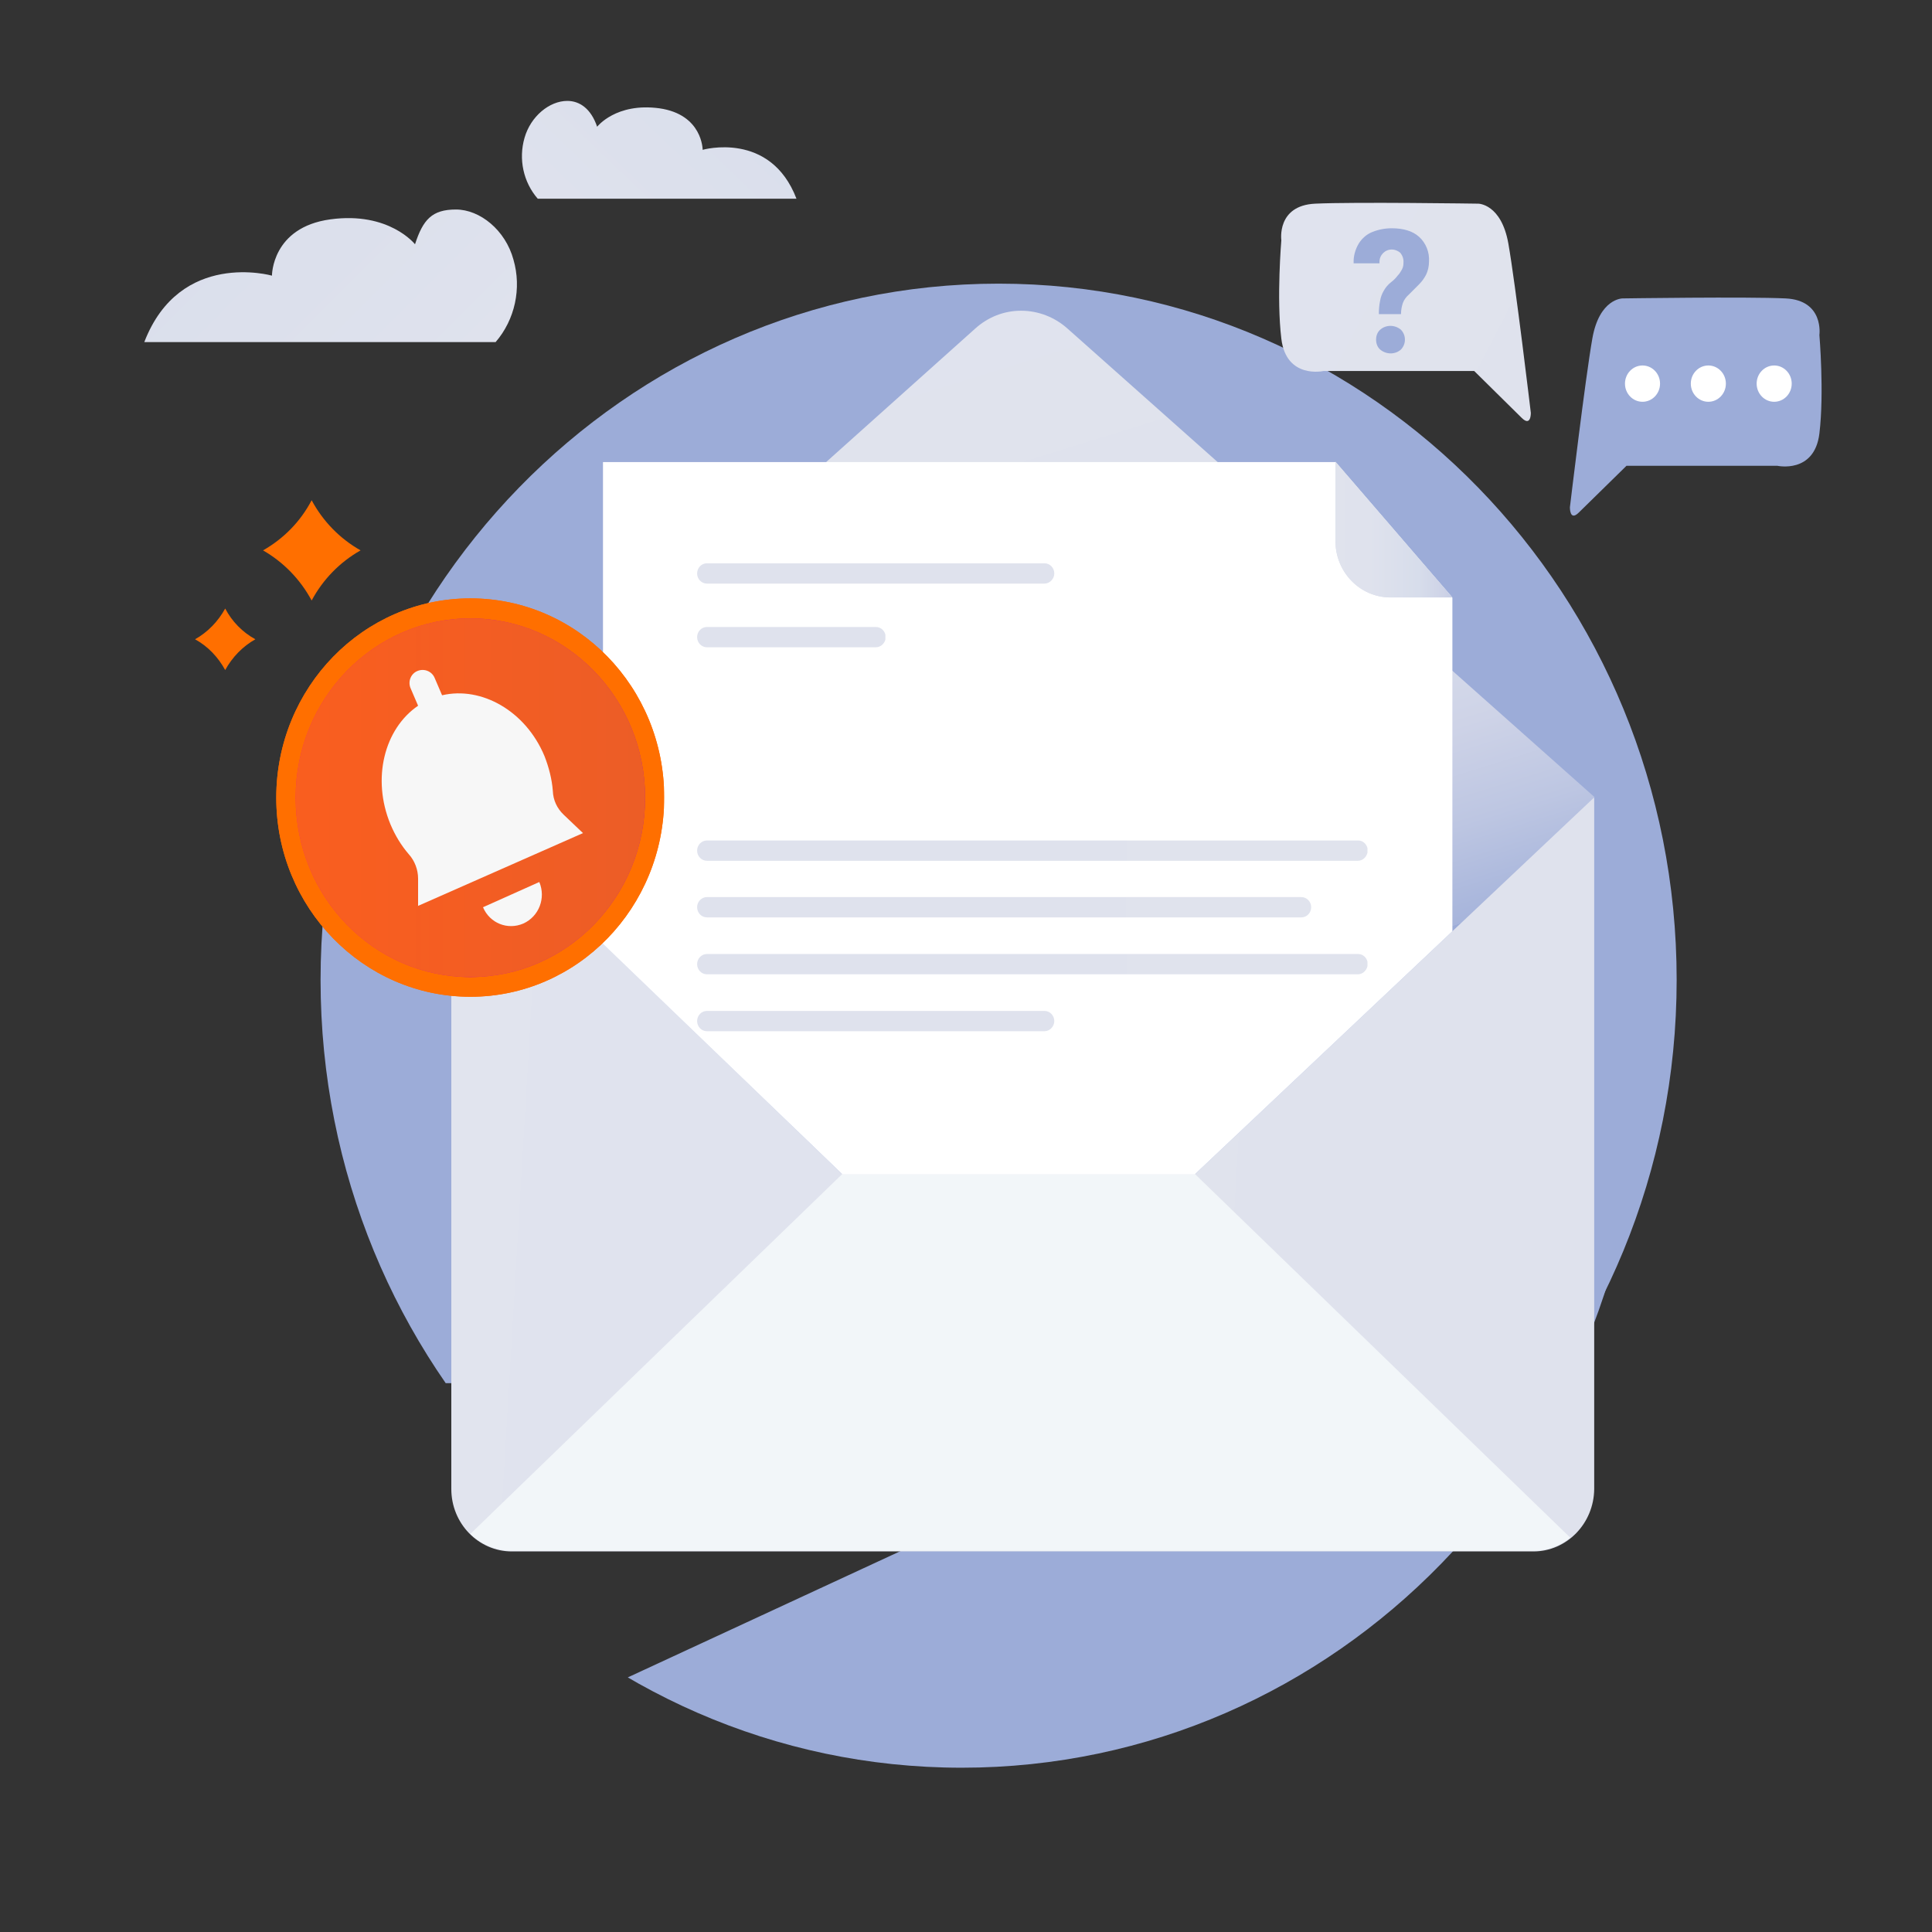
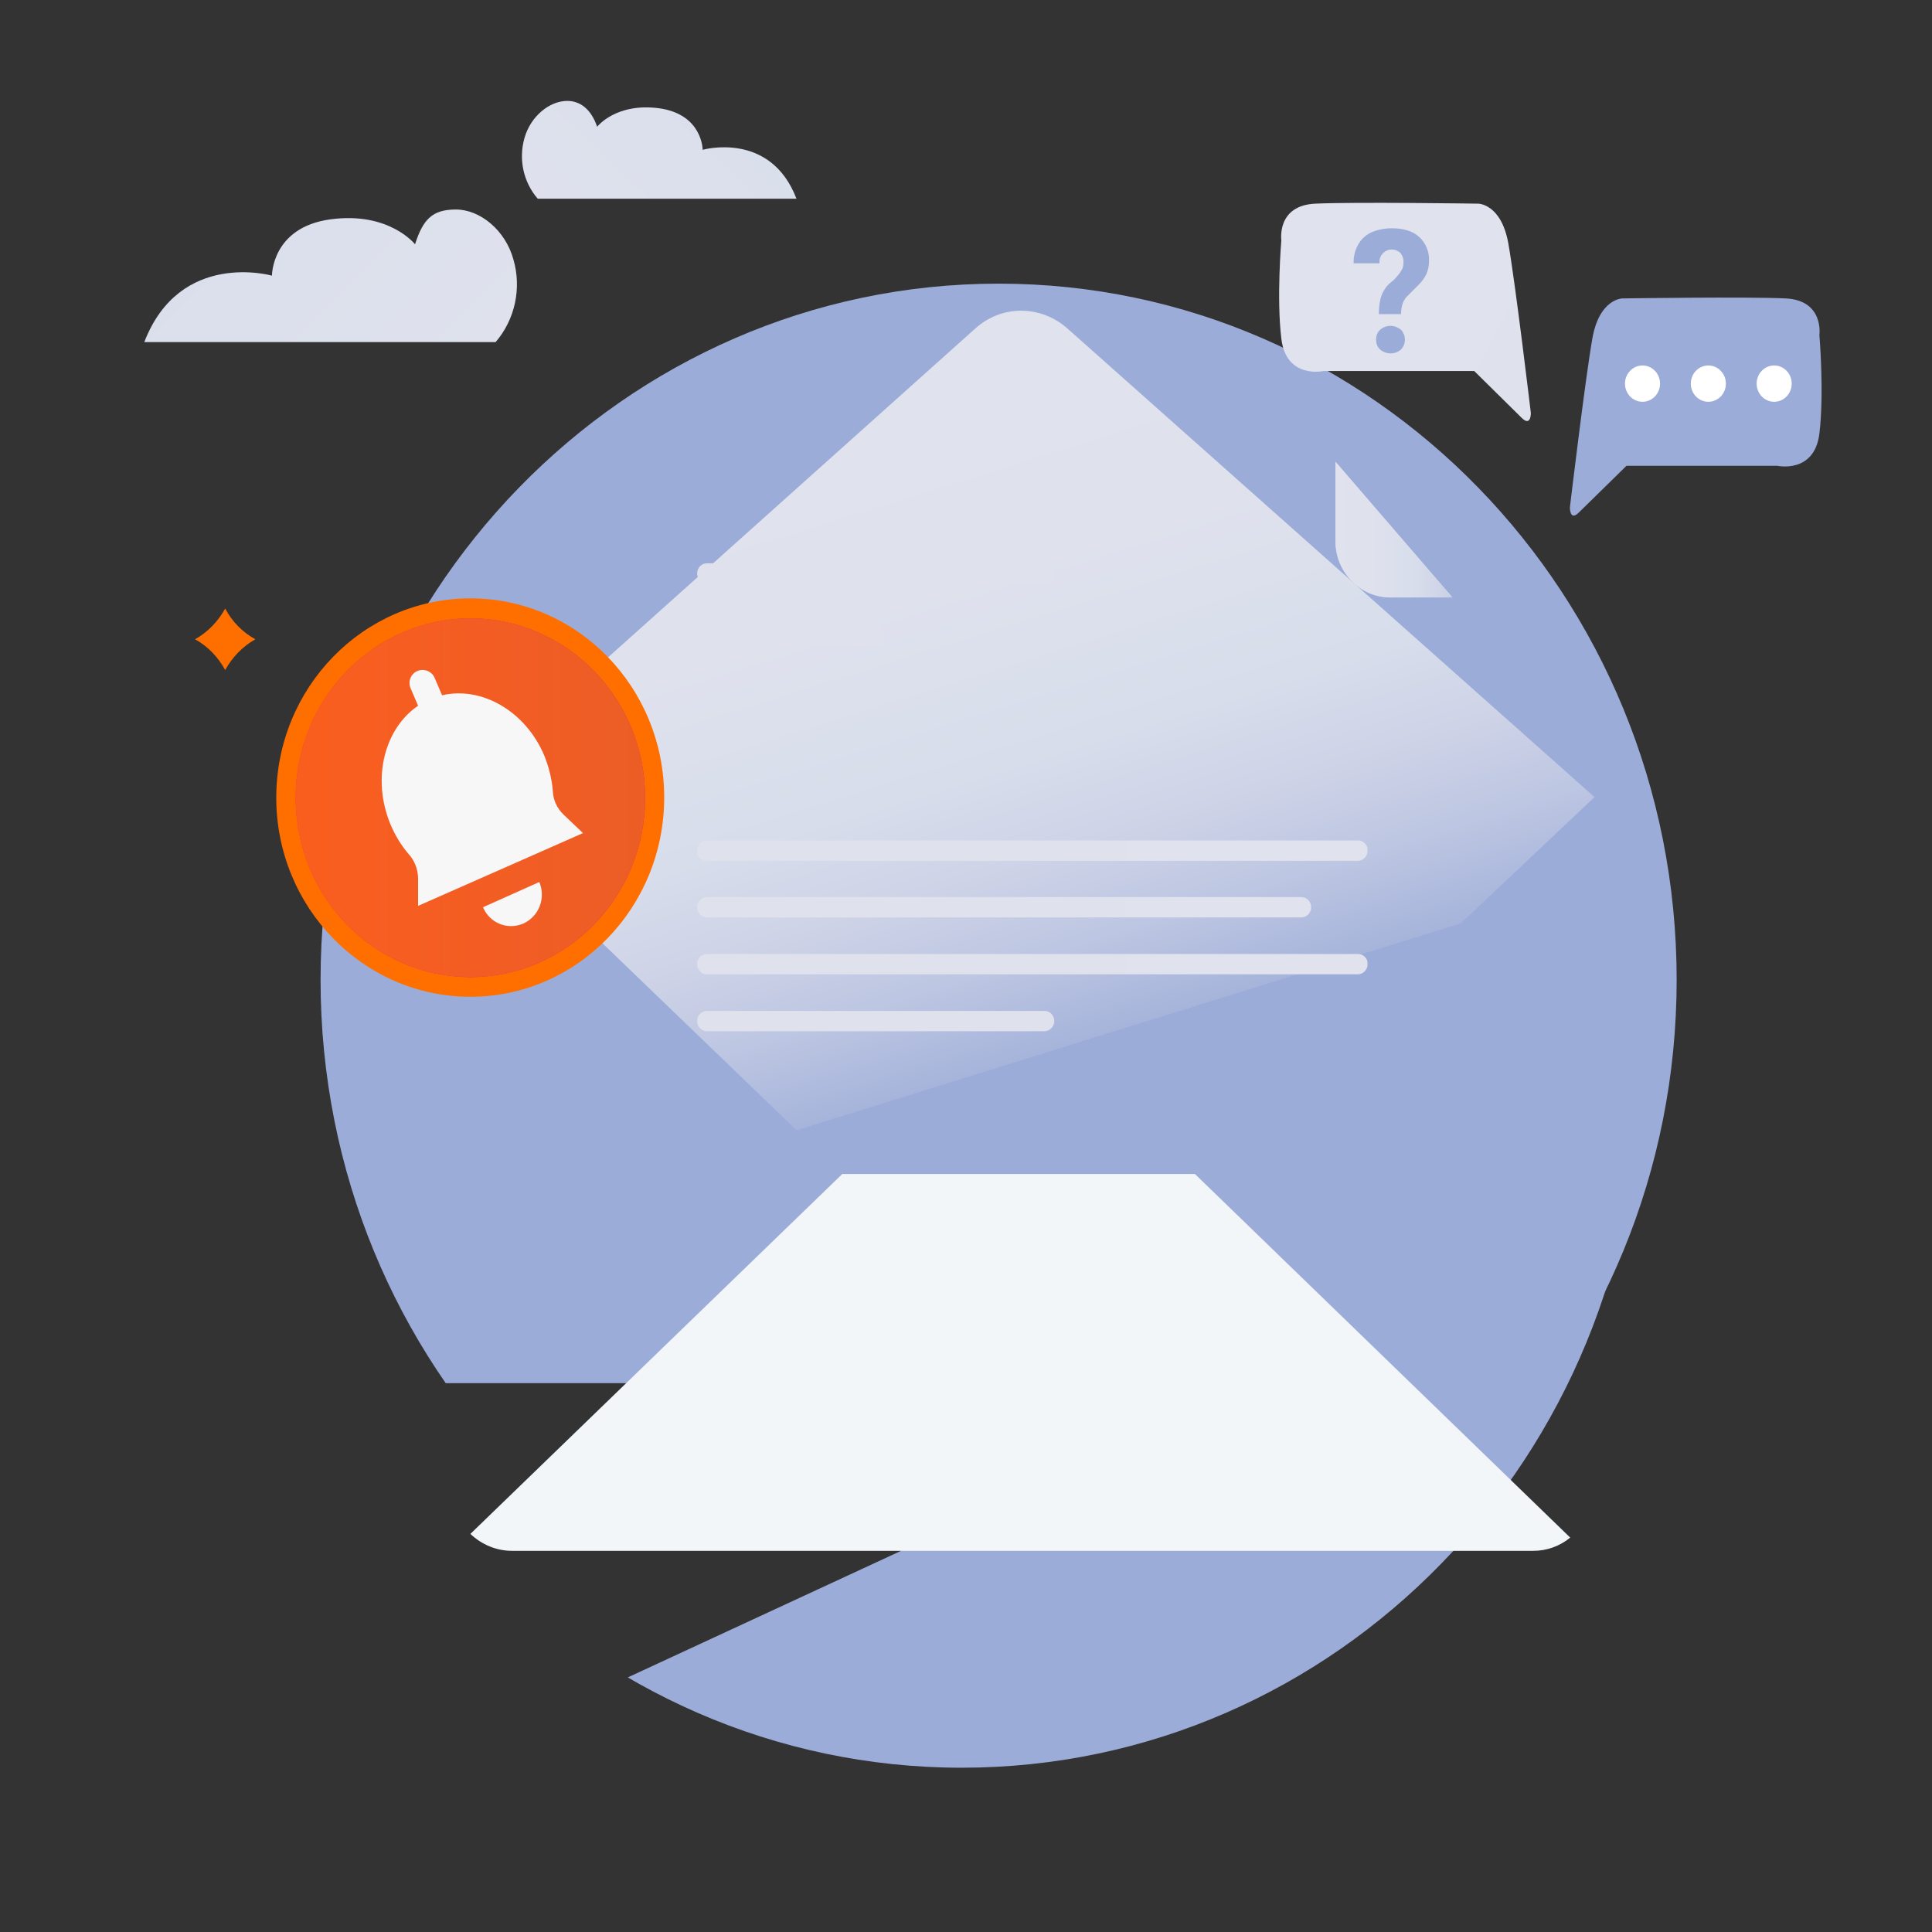
<svg xmlns="http://www.w3.org/2000/svg" version="1.1" viewBox="0 0 628 628">
  <rect x="0" y="0" width="628" height="628" fill="#333333" stroke="none" />
  <defs>
    <style>
      .cls-1 {
        fill: url(#linear-gradient-15);
      }

      .cls-2 {
        fill: url(#linear-gradient-13);
      }

      .cls-3 {
        fill: #f2f6f9;
      }

      .cls-4 {
        clip-path: url(#clippath-6);
      }

      .cls-5 {
        clip-path: url(#clippath-7);
      }

      .cls-6 {
        clip-path: url(#clippath-15);
      }

      .cls-7 {
        clip-path: url(#clippath-4);
      }

      .cls-8 {
        fill: url(#linear-gradient-2);
      }

      .cls-9 {
        fill: #9cacd8;
      }

      .cls-10 {
        fill: url(#linear-gradient-10);
      }

      .cls-11 {
        fill: url(#linear-gradient-12);
      }

      .cls-12 {
        clip-path: url(#clippath-9);
      }

      .cls-13 {
        clip-path: url(#clippath-10);
      }

      .cls-14 {
        fill: #fff;
      }

      .cls-15 {
        clip-path: url(#clippath-11);
      }

      .cls-16 {
        fill: none;
      }

      .cls-17 {
        fill: url(#linear-gradient-4);
      }

      .cls-18 {
        fill: url(#linear-gradient-3);
      }

      .cls-19 {
        clip-path: url(#clippath-1);
      }

      .cls-20 {
        fill: url(#linear-gradient-5);
      }

      .cls-21 {
        clip-path: url(#clippath-5);
      }

      .cls-22 {
        clip-path: url(#clippath-8);
      }

      .cls-23 {
        fill: url(#linear-gradient-8);
      }

      .cls-24 {
        clip-path: url(#clippath-3);
      }

      .cls-25 {
        clip-path: url(#clippath-12);
      }

      .cls-26 {
        fill: url(#linear-gradient-14);
      }

      .cls-27 {
        clip-path: url(#clippath-14);
      }

      .cls-28 {
        fill: url(#linear-gradient-7);
      }

      .cls-29 {
        fill: url(#linear-gradient-9);
      }

      .cls-30 {
        fill: url(#linear-gradient-11);
      }

      .cls-31 {
        fill: url(#linear-gradient-6);
      }

      .cls-32 {
        fill: #ff6f00;
      }

      .cls-33 {
        clip-path: url(#clippath-2);
      }

      .cls-34 {
        clip-path: url(#clippath-13);
      }

      .cls-35 {
        fill: url(#linear-gradient);
      }

      .cls-36 {
        clip-path: url(#clippath);
      }

      .cls-37 {
        fill: #f7f7f7;
      }
    </style>
    <clipPath id="clippath">
      <polygon class="cls-16" points="51.5 615.9 86.6 696 263 696 739 475.6 674 327.6 51.5 615.9" />
    </clipPath>
    <clipPath id="clippath-1">
      <rect class="cls-16" x="-20.6" y="33.2" width="682.9" height="416.4" />
    </clipPath>
    <clipPath id="clippath-2">
      <path class="cls-16" d="M146.7,259.3v224.7c0,11.2,8.8,20.3,19.7,20.3h332c10.9,0,19.7-9.1,19.8-20.3v-224.7H146.7Z" />
    </clipPath>
    <linearGradient id="linear-gradient" x1="-872.3" y1="343.1" x2="-871.1" y2="343.1" gradientTransform="translate(864244.2 -284986.9) rotate(3.2) scale(970.9)" gradientUnits="userSpaceOnUse">
      <stop offset="0" stop-color="#e1e4ee" />
      <stop offset="0" stop-color="#e1e4ee" />
      <stop offset=".4" stop-color="#dfe2ed" />
      <stop offset=".6" stop-color="#d7ddeb" />
      <stop offset=".7" stop-color="#ced3e7" />
      <stop offset=".8" stop-color="#bdc6e2" />
      <stop offset=".9" stop-color="#a6b4db" />
      <stop offset=".9" stop-color="#9cacd8" />
      <stop offset="1" stop-color="#9cacd8" />
    </linearGradient>
    <clipPath id="clippath-3">
      <path class="cls-16" d="M317,106.8l-170.3,152.5,127.1,122.4h114.6l129.9-122.6-171.2-152.2c-4.2-3.8-9.6-5.9-15.2-5.9s-10.8,2.1-14.9,5.8Z" />
    </clipPath>
    <linearGradient id="linear-gradient-2" x1="-871.7" y1="340.5" x2="-870.5" y2="340.5" gradientTransform="translate(150356.3 187695.1) rotate(72.7) scale(256.7)" gradientUnits="userSpaceOnUse">
      <stop offset="0" stop-color="#e1e4ee" />
      <stop offset="0" stop-color="#e1e4ee" />
      <stop offset=".4" stop-color="#dfe2ed" />
      <stop offset=".6" stop-color="#d7ddeb" />
      <stop offset=".7" stop-color="#ced3e7" />
      <stop offset=".8" stop-color="#bdc6e2" />
      <stop offset=".9" stop-color="#a6b4db" />
      <stop offset=".9" stop-color="#9cacd8" />
      <stop offset="1" stop-color="#9cacd8" />
    </linearGradient>
    <clipPath id="clippath-4">
-       <path class="cls-16" d="M168.1,55.3l-21.4,204,127.1,122.4h114.6l129.9-122.6V54.5c-4.1-3.6-80.6-5.4-161.1-5.4s-184.5,2.1-189.1,6.2Z" />
-     </clipPath>
+       </clipPath>
    <linearGradient id="linear-gradient-3" x1="481.2" y1="41.5" x2="406.5" y2="75.2" gradientTransform="translate(0 118)" gradientUnits="userSpaceOnUse">
      <stop offset="0" stop-color="#e1e4ee" />
      <stop offset="0" stop-color="#e1e4ee" />
      <stop offset=".4" stop-color="#dfe2ed" />
      <stop offset=".6" stop-color="#d7ddeb" />
      <stop offset=".7" stop-color="#ced3e7" />
      <stop offset=".8" stop-color="#bdc6e2" />
      <stop offset=".9" stop-color="#a6b4db" />
      <stop offset=".9" stop-color="#9cacd8" />
      <stop offset="1" stop-color="#9cacd8" />
    </linearGradient>
    <clipPath id="clippath-5">
      <path class="cls-16" d="M434.1,175.9c0,10.1,8,18.3,17.9,18.3h20.1l-38-44.1v25.8Z" />
    </clipPath>
    <linearGradient id="linear-gradient-4" x1="413.1" y1="54.2" x2="493" y2="54.2" gradientTransform="translate(0 118)" gradientUnits="userSpaceOnUse">
      <stop offset="0" stop-color="#e1e4ee" />
      <stop offset="0" stop-color="#e1e4ee" />
      <stop offset=".4" stop-color="#dfe2ed" />
      <stop offset=".6" stop-color="#d7ddeb" />
      <stop offset=".7" stop-color="#ced3e7" />
      <stop offset=".8" stop-color="#bdc6e2" />
      <stop offset=".9" stop-color="#a6b4db" />
      <stop offset=".9" stop-color="#9cacd8" />
      <stop offset="1" stop-color="#9cacd8" />
    </linearGradient>
    <clipPath id="clippath-6">
      <path class="cls-16" d="M229.8,183.1c-1.8,0-3.2,1.5-3.2,3.3s1.4,3.3,3.2,3.3h109.7c1.7,0,3.2-1.5,3.2-3.3s-1.4-3.3-3.2-3.3h-109.7Z" />
    </clipPath>
    <linearGradient id="linear-gradient-5" x1="-873.7" y1="342.9" x2="-872.5" y2="342.9" gradientTransform="translate(-985889.4 387402.8) rotate(-180) scale(1129.3)" gradientUnits="userSpaceOnUse">
      <stop offset="0" stop-color="#e1e4ee" />
      <stop offset="0" stop-color="#e1e4ee" />
      <stop offset=".4" stop-color="#dfe2ed" />
      <stop offset=".6" stop-color="#d7ddeb" />
      <stop offset=".7" stop-color="#ced3e7" />
      <stop offset=".8" stop-color="#bdc6e2" />
      <stop offset=".9" stop-color="#a6b4db" />
      <stop offset=".9" stop-color="#9cacd8" />
      <stop offset="1" stop-color="#9cacd8" />
    </linearGradient>
    <clipPath id="clippath-7">
      <path class="cls-16" d="M229.8,273.2c-1.8,0-3.2,1.5-3.2,3.3s1.4,3.3,3.2,3.3h211.6c1.7,0,3.1-1.5,3.2-3.3,0-1.8-1.4-3.3-3.1-3.3h-211.7Z" />
    </clipPath>
    <linearGradient id="linear-gradient-6" x1="-873.7" y1="342.9" x2="-872.5" y2="342.9" gradientTransform="translate(-985889.4 387477.1) rotate(-180) scale(1129.3)" gradientUnits="userSpaceOnUse">
      <stop offset="0" stop-color="#e1e4ee" />
      <stop offset="0" stop-color="#e1e4ee" />
      <stop offset=".4" stop-color="#dfe2ed" />
      <stop offset=".6" stop-color="#d7ddeb" />
      <stop offset=".7" stop-color="#ced3e7" />
      <stop offset=".8" stop-color="#bdc6e2" />
      <stop offset=".9" stop-color="#a6b4db" />
      <stop offset=".9" stop-color="#9cacd8" />
      <stop offset="1" stop-color="#9cacd8" />
    </linearGradient>
    <clipPath id="clippath-8">
      <path class="cls-16" d="M229.8,291.6c-1.8,0-3.2,1.5-3.2,3.3s1.4,3.3,3.2,3.3h193.2c1.8,0,3.2-1.5,3.2-3.3s-1.4-3.3-3.2-3.3h-193.2Z" />
    </clipPath>
    <linearGradient id="linear-gradient-7" x1="-873.7" y1="342.9" x2="-872.5" y2="342.9" gradientTransform="translate(-985889.4 387492.3) rotate(-180) scale(1129.3)" gradientUnits="userSpaceOnUse">
      <stop offset="0" stop-color="#e1e4ee" />
      <stop offset="0" stop-color="#e1e4ee" />
      <stop offset=".4" stop-color="#dfe2ed" />
      <stop offset=".6" stop-color="#d7ddeb" />
      <stop offset=".7" stop-color="#ced3e7" />
      <stop offset=".8" stop-color="#bdc6e2" />
      <stop offset=".9" stop-color="#a6b4db" />
      <stop offset=".9" stop-color="#9cacd8" />
      <stop offset="1" stop-color="#9cacd8" />
    </linearGradient>
    <clipPath id="clippath-9">
      <path class="cls-16" d="M229.8,310.1c-1.8,0-3.2,1.5-3.2,3.3s1.4,3.3,3.2,3.3h211.6c1.7,0,3.1-1.5,3.2-3.3,0-1.8-1.4-3.3-3.1-3.3h-211.7Z" />
    </clipPath>
    <linearGradient id="linear-gradient-8" x1="-873.7" y1="342.9" x2="-872.5" y2="342.9" gradientTransform="translate(-985889.4 387507.5) rotate(-180) scale(1129.3)" gradientUnits="userSpaceOnUse">
      <stop offset="0" stop-color="#e1e4ee" />
      <stop offset="0" stop-color="#e1e4ee" />
      <stop offset=".4" stop-color="#dfe2ed" />
      <stop offset=".6" stop-color="#d7ddeb" />
      <stop offset=".7" stop-color="#ced3e7" />
      <stop offset=".8" stop-color="#bdc6e2" />
      <stop offset=".9" stop-color="#a6b4db" />
      <stop offset=".9" stop-color="#9cacd8" />
      <stop offset="1" stop-color="#9cacd8" />
    </linearGradient>
    <clipPath id="clippath-10">
      <path class="cls-16" d="M229.8,328.6c-1.8,0-3.2,1.5-3.2,3.3s1.4,3.3,3.2,3.3h109.7c1.7,0,3.2-1.5,3.2-3.3s-1.4-3.3-3.2-3.3h-109.7Z" />
    </clipPath>
    <linearGradient id="linear-gradient-9" x1="-873.7" y1="342.8" x2="-872.5" y2="342.8" gradientTransform="translate(-985889.4 387522.7) rotate(-180) scale(1129.3)" gradientUnits="userSpaceOnUse">
      <stop offset="0" stop-color="#e1e4ee" />
      <stop offset="0" stop-color="#e1e4ee" />
      <stop offset=".4" stop-color="#dfe2ed" />
      <stop offset=".6" stop-color="#d7ddeb" />
      <stop offset=".7" stop-color="#ced3e7" />
      <stop offset=".8" stop-color="#bdc6e2" />
      <stop offset=".9" stop-color="#a6b4db" />
      <stop offset=".9" stop-color="#9cacd8" />
      <stop offset="1" stop-color="#9cacd8" />
    </linearGradient>
    <clipPath id="clippath-11">
      <path class="cls-16" d="M229.8,203.8c-1.8,0-3.2,1.5-3.2,3.3s1.4,3.3,3.2,3.3h54.9c1.7,0,3.2-1.5,3.2-3.3s-1.4-3.3-3.2-3.3h-54.9Z" />
    </clipPath>
    <linearGradient id="linear-gradient-10" x1="-873.7" y1="342.9" x2="-872.5" y2="342.9" gradientTransform="translate(-985889.4 387420) rotate(-180) scale(1129.3)" gradientUnits="userSpaceOnUse">
      <stop offset="0" stop-color="#e1e4ee" />
      <stop offset="0" stop-color="#e1e4ee" />
      <stop offset=".4" stop-color="#dfe2ed" />
      <stop offset=".6" stop-color="#d7ddeb" />
      <stop offset=".7" stop-color="#ced3e7" />
      <stop offset=".8" stop-color="#bdc6e2" />
      <stop offset=".9" stop-color="#a6b4db" />
      <stop offset=".9" stop-color="#9cacd8" />
      <stop offset="1" stop-color="#9cacd8" />
    </linearGradient>
    <clipPath id="clippath-12">
      <path class="cls-16" d="M134.9,79.4s-8.4-10.7-27.5-8.1c-19.1,2.6-19,18.3-19,18.3,0,0-29.9-8.5-41.5,21.6h114.2c6.3-7.3,8.5-17.5,5.8-26.8-2.6-9.6-10.9-16.3-18.7-16.3s-10.7,3.3-13.3,11.3Z" />
    </clipPath>
    <linearGradient id="linear-gradient-11" x1="-873.9" y1="343.6" x2="-872.7" y2="343.6" gradientTransform="translate(-603448.9 -265058.2) rotate(-134.8) scale(702.4)" gradientUnits="userSpaceOnUse">
      <stop offset="0" stop-color="#e1e4ee" />
      <stop offset="0" stop-color="#e1e4ee" />
      <stop offset=".4" stop-color="#dfe2ed" />
      <stop offset=".6" stop-color="#d7ddeb" />
      <stop offset=".7" stop-color="#ced3e7" />
      <stop offset=".8" stop-color="#bdc6e2" />
      <stop offset=".9" stop-color="#a6b4db" />
      <stop offset=".9" stop-color="#9cacd8" />
      <stop offset="1" stop-color="#9cacd8" />
    </linearGradient>
    <clipPath id="clippath-13">
      <path class="cls-16" d="M170.5,44.8c-2,6.9-.4,14.4,4.3,19.8h84.1c-8.5-22.2-30.5-15.9-30.5-15.9,0,0,0-11.5-14.1-13.5-14.1-1.9-20.2,6-20.2,6-2-5.9-5.7-8.4-9.7-8.4-5.8,0-11.9,5-13.9,12Z" />
    </clipPath>
    <linearGradient id="linear-gradient-12" x1="-872.3" y1="341.9" x2="-871.1" y2="341.9" gradientTransform="translate(443342.7 -195175.7) rotate(-45.2) scale(517.1 -517.1)" gradientUnits="userSpaceOnUse">
      <stop offset="0" stop-color="#e1e4ee" />
      <stop offset="0" stop-color="#e1e4ee" />
      <stop offset=".4" stop-color="#dfe2ed" />
      <stop offset=".6" stop-color="#d7ddeb" />
      <stop offset=".7" stop-color="#ced3e7" />
      <stop offset=".8" stop-color="#bdc6e2" />
      <stop offset=".9" stop-color="#a6b4db" />
      <stop offset=".9" stop-color="#9cacd8" />
      <stop offset="1" stop-color="#9cacd8" />
    </linearGradient>
    <clipPath id="clippath-14">
      <path class="cls-32" d="M89.8,259.3c0,35.7,28.3,64.7,63.1,64.7s63-29,63-64.8-28.2-64.7-63-64.7-63.1,29-63.1,64.8c0,0,0,0,0,0Z" />
    </clipPath>
    <linearGradient id="linear-gradient-13" x1="96.1" y1="141.3" x2="209.7" y2="141.3" gradientTransform="translate(0 118)" gradientUnits="userSpaceOnUse">
      <stop offset="0" stop-color="#ea04a1" stop-opacity=".8" />
      <stop offset="1" stop-color="#a814a8" />
    </linearGradient>
    <clipPath id="clippath-15">
      <path class="cls-16" d="M96.1,259.3c0,32.2,25.4,58.3,56.8,58.3s56.8-26.1,56.8-58.3-25.5-58.3-56.8-58.3-56.8,26.1-56.8,58.3Z" />
    </clipPath>
    <linearGradient id="linear-gradient-14" x1="-861.9" y1="348.7" x2="-780.4" y2="430.2" gradientTransform="translate(92473.4 -36462.5) scale(106.6)" gradientUnits="userSpaceOnUse">
      <stop offset="0" stop-color="#fd6f06" stop-opacity=".8" />
      <stop offset="1" stop-color="#fd6f06" />
    </linearGradient>
    <linearGradient id="linear-gradient-15" x1="375.9" y1="-64.6" x2="740.6" y2="124.9" gradientTransform="translate(0 118)" gradientUnits="userSpaceOnUse">
      <stop offset="0" stop-color="#e1e4ee" />
      <stop offset="0" stop-color="#e1e4ee" />
      <stop offset=".4" stop-color="#dfe2ed" />
      <stop offset=".6" stop-color="#d7ddeb" />
      <stop offset=".7" stop-color="#ced3e7" />
      <stop offset=".8" stop-color="#bdc6e2" />
      <stop offset=".9" stop-color="#a6b4db" />
      <stop offset=".9" stop-color="#9cacd8" />
      <stop offset="1" stop-color="#9cacd8" />
    </linearGradient>
  </defs>
  <g>
    <g id="Layer_1">
      <g class="cls-36">
        <path class="cls-9" d="M312.6,121.8c121.7,0,220.4,101.3,220.4,226.4s-98.7,226.4-220.4,226.4-220.4-101.5-220.4-226.5,98.7-226.3,220.4-226.3" />
      </g>
      <g class="cls-19">
        <path class="cls-9" d="M324.6,92.2c121.8,0,220.4,101.3,220.4,226.3s-98.7,226.4-220.4,226.4-220.4-101.3-220.4-226.4,98.7-226.3,220.4-226.3" />
      </g>
      <g class="cls-33">
-         <polygon class="cls-35" points="133.4 503.4 147.8 237.9 531.5 259.9 517 525.4 133.4 503.4" />
-       </g>
+         </g>
      <g class="cls-24">
        <polygon class="cls-8" points="69.1 125.9 485.3 -7.4 595.8 356.7 179.6 490 69.1 125.9" />
      </g>
      <path class="cls-3" d="M273.8,381.6l-120.9,117c3.7,3.5,8.5,5.5,13.5,5.5h332c4.4,0,8.6-1.5,12-4.3l-122-118.2h-114.6Z" />
      <g class="cls-7">
        <polygon class="cls-14" points="434.1 150.2 196 150.2 196 420.4 472.1 420.4 472.1 194.3 434.1 150.2" />
      </g>
      <path class="cls-18" d="M434.1,175.9c0,10.1,8,18.3,17.9,18.3h20.1l-38-44.1v25.8Z" />
      <g class="cls-21">
        <polygon class="cls-17" points="413.1 176.8 449.1 131.1 493 167.5 457.1 213.3 413.1 176.8" />
      </g>
      <g class="cls-4">
        <rect class="cls-20" x="226.6" y="183.1" width="116.1" height="6.6" />
      </g>
      <g class="cls-5">
        <rect class="cls-31" x="226.6" y="273.2" width="217.9" height="6.6" />
      </g>
      <g class="cls-22">
        <rect class="cls-28" x="226.6" y="291.6" width="199.6" height="6.6" />
      </g>
      <g class="cls-12">
        <rect class="cls-23" x="226.6" y="310.1" width="217.9" height="6.6" />
      </g>
      <g class="cls-13">
        <rect class="cls-29" x="226.6" y="328.6" width="116.1" height="6.6" />
      </g>
      <g class="cls-15">
        <rect class="cls-10" x="226.6" y="203.8" width="61.2" height="6.6" />
      </g>
      <g class="cls-25">
        <polygon class="cls-30" points="25.8 89.5 109.5 4.2 192.3 89.8 108.6 175.1 25.8 89.5" />
      </g>
      <g class="cls-34">
        <polygon class="cls-11" points="151.7 48.8 212.7 -14.3 274.3 48.6 213.3 111.7 151.7 48.8" />
      </g>
      <g>
        <path class="cls-32" d="M89.8,259.3c0,35.7,28.3,64.7,63.1,64.7s63-29,63-64.8-28.2-64.7-63-64.7-63.1,29-63.1,64.8c0,0,0,0,0,0Z" />
        <g class="cls-27">
-           <rect class="cls-32" x="89.8" y="194.5" width="126" height="129.5" />
-         </g>
+           </g>
      </g>
      <path class="cls-2" d="M96.1,259.3c0,32.2,25.4,58.3,56.8,58.3s56.8-26.1,56.8-58.3-25.5-58.3-56.8-58.3-56.8,26.1-56.8,58.3" />
      <g class="cls-6">
        <rect class="cls-26" x="96.1" y="200.9" width="113.6" height="116.6" />
      </g>
      <path class="cls-37" d="M175.3,286.7c2.2,5.2-.1,11.2-5.2,13.5-5.1,2.2-10.9-.1-13.1-5.3h0l18.3-8.2Z" />
      <path class="cls-37" d="M135.8,294.5l53.7-23.7-6.3-6c-2.1-2-3.4-4.7-3.5-7.7-.3-3.9-1.3-7.7-2.7-11.3-6.1-14.7-20.5-22.8-33.3-19.8l-2.4-5.6c-.9-2.2-3.4-3.2-5.6-2.3s-3.2,3.5-2.2,5.7l2.4,5.6c-11,7.5-15.1,23.7-9,38.5,1.5,3.6,3.5,6.9,6,9.8,1.9,2.1,3,5,3,7.9v8.9h0Z" />
      <path class="cls-9" d="M513.2,166.6l15.5-15.2h49s12.1,2.7,13.7-10.5,0-32,0-32c0,0,1.6-11.3-11-11.9s-53,0-53,0c0,0-7.5,0-9.8,13s-7.3,54.9-7.3,54.9c0,0-.1,4.7,2.9,1.7" />
      <ellipse class="cls-14" cx="533.9" cy="124.7" rx="5.7" ry="5.9" />
      <ellipse class="cls-14" cx="555.3" cy="124.7" rx="5.7" ry="5.9" />
      <ellipse class="cls-14" cx="576.7" cy="124.7" rx="5.7" ry="5.9" />
      <path class="cls-1" d="M494.6,135.8l-15.4-15.2h-49s-12.1,2.7-13.7-10.5,0-32,0-32c0,0-1.6-11.3,11-11.9s53,0,53,0c0,0,7.5,0,9.8,13s7.3,55,7.3,55c0,0,.1,4.7-3,1.6" />
      <path class="cls-9" d="M448.2,102.1c0-1.4.1-2.9.4-4.3.2-1.2.6-2.3,1.2-3.3.6-1.1,1.4-2,2.4-2.8.8-.6,1.5-1.3,2.1-2.1.6-.6,1-1.3,1.4-2s.5-1.5.5-2.2c.1-1.2-.3-2.3-1-3.2-.8-.7-1.8-1.1-2.8-1.1-2.2,0-4,1.8-4,4v.5h-8.4c-.1-2.3.5-4.5,1.7-6.5,1.1-1.7,2.6-3,4.4-3.7,2-.8,4.1-1.2,6.3-1.2,3.8,0,6.8.9,8.9,2.8,2.2,2,3.4,5,3.2,8,0,1.5-.3,2.9-.9,4.2-.6,1.2-1.4,2.3-2.4,3.3s-2.1,2.1-3.2,3.2c-.9.8-1.6,1.7-2,2.8-.4,1.2-.6,2.4-.6,3.6h-7.2ZM447.3,110.4c0-1.2.4-2.4,1.3-3.2,1.9-1.7,4.8-1.7,6.8,0,1.7,1.8,1.7,4.6,0,6.4-1.9,1.7-4.8,1.7-6.8,0-.9-.8-1.3-2-1.3-3.2h0Z" />
-       <path class="cls-32" d="M101.3,162.6h0c3.7,6.9,9.2,12.5,15.9,16.3h0c-6.7,3.8-12.2,9.4-15.9,16.3h0c-3.7-6.9-9.2-12.5-15.8-16.3h0c6.7-3.8,12.2-9.4,15.8-16.3h0Z" />
      <path class="cls-32" d="M73.2,197.8h0c2.2,4.2,5.6,7.7,9.8,10h0c-4.1,2.3-7.5,5.8-9.8,10h0c-2.3-4.2-5.6-7.7-9.8-10h0c4.1-2.3,7.5-5.8,9.8-10Z" />
    </g>
  </g>
</svg>